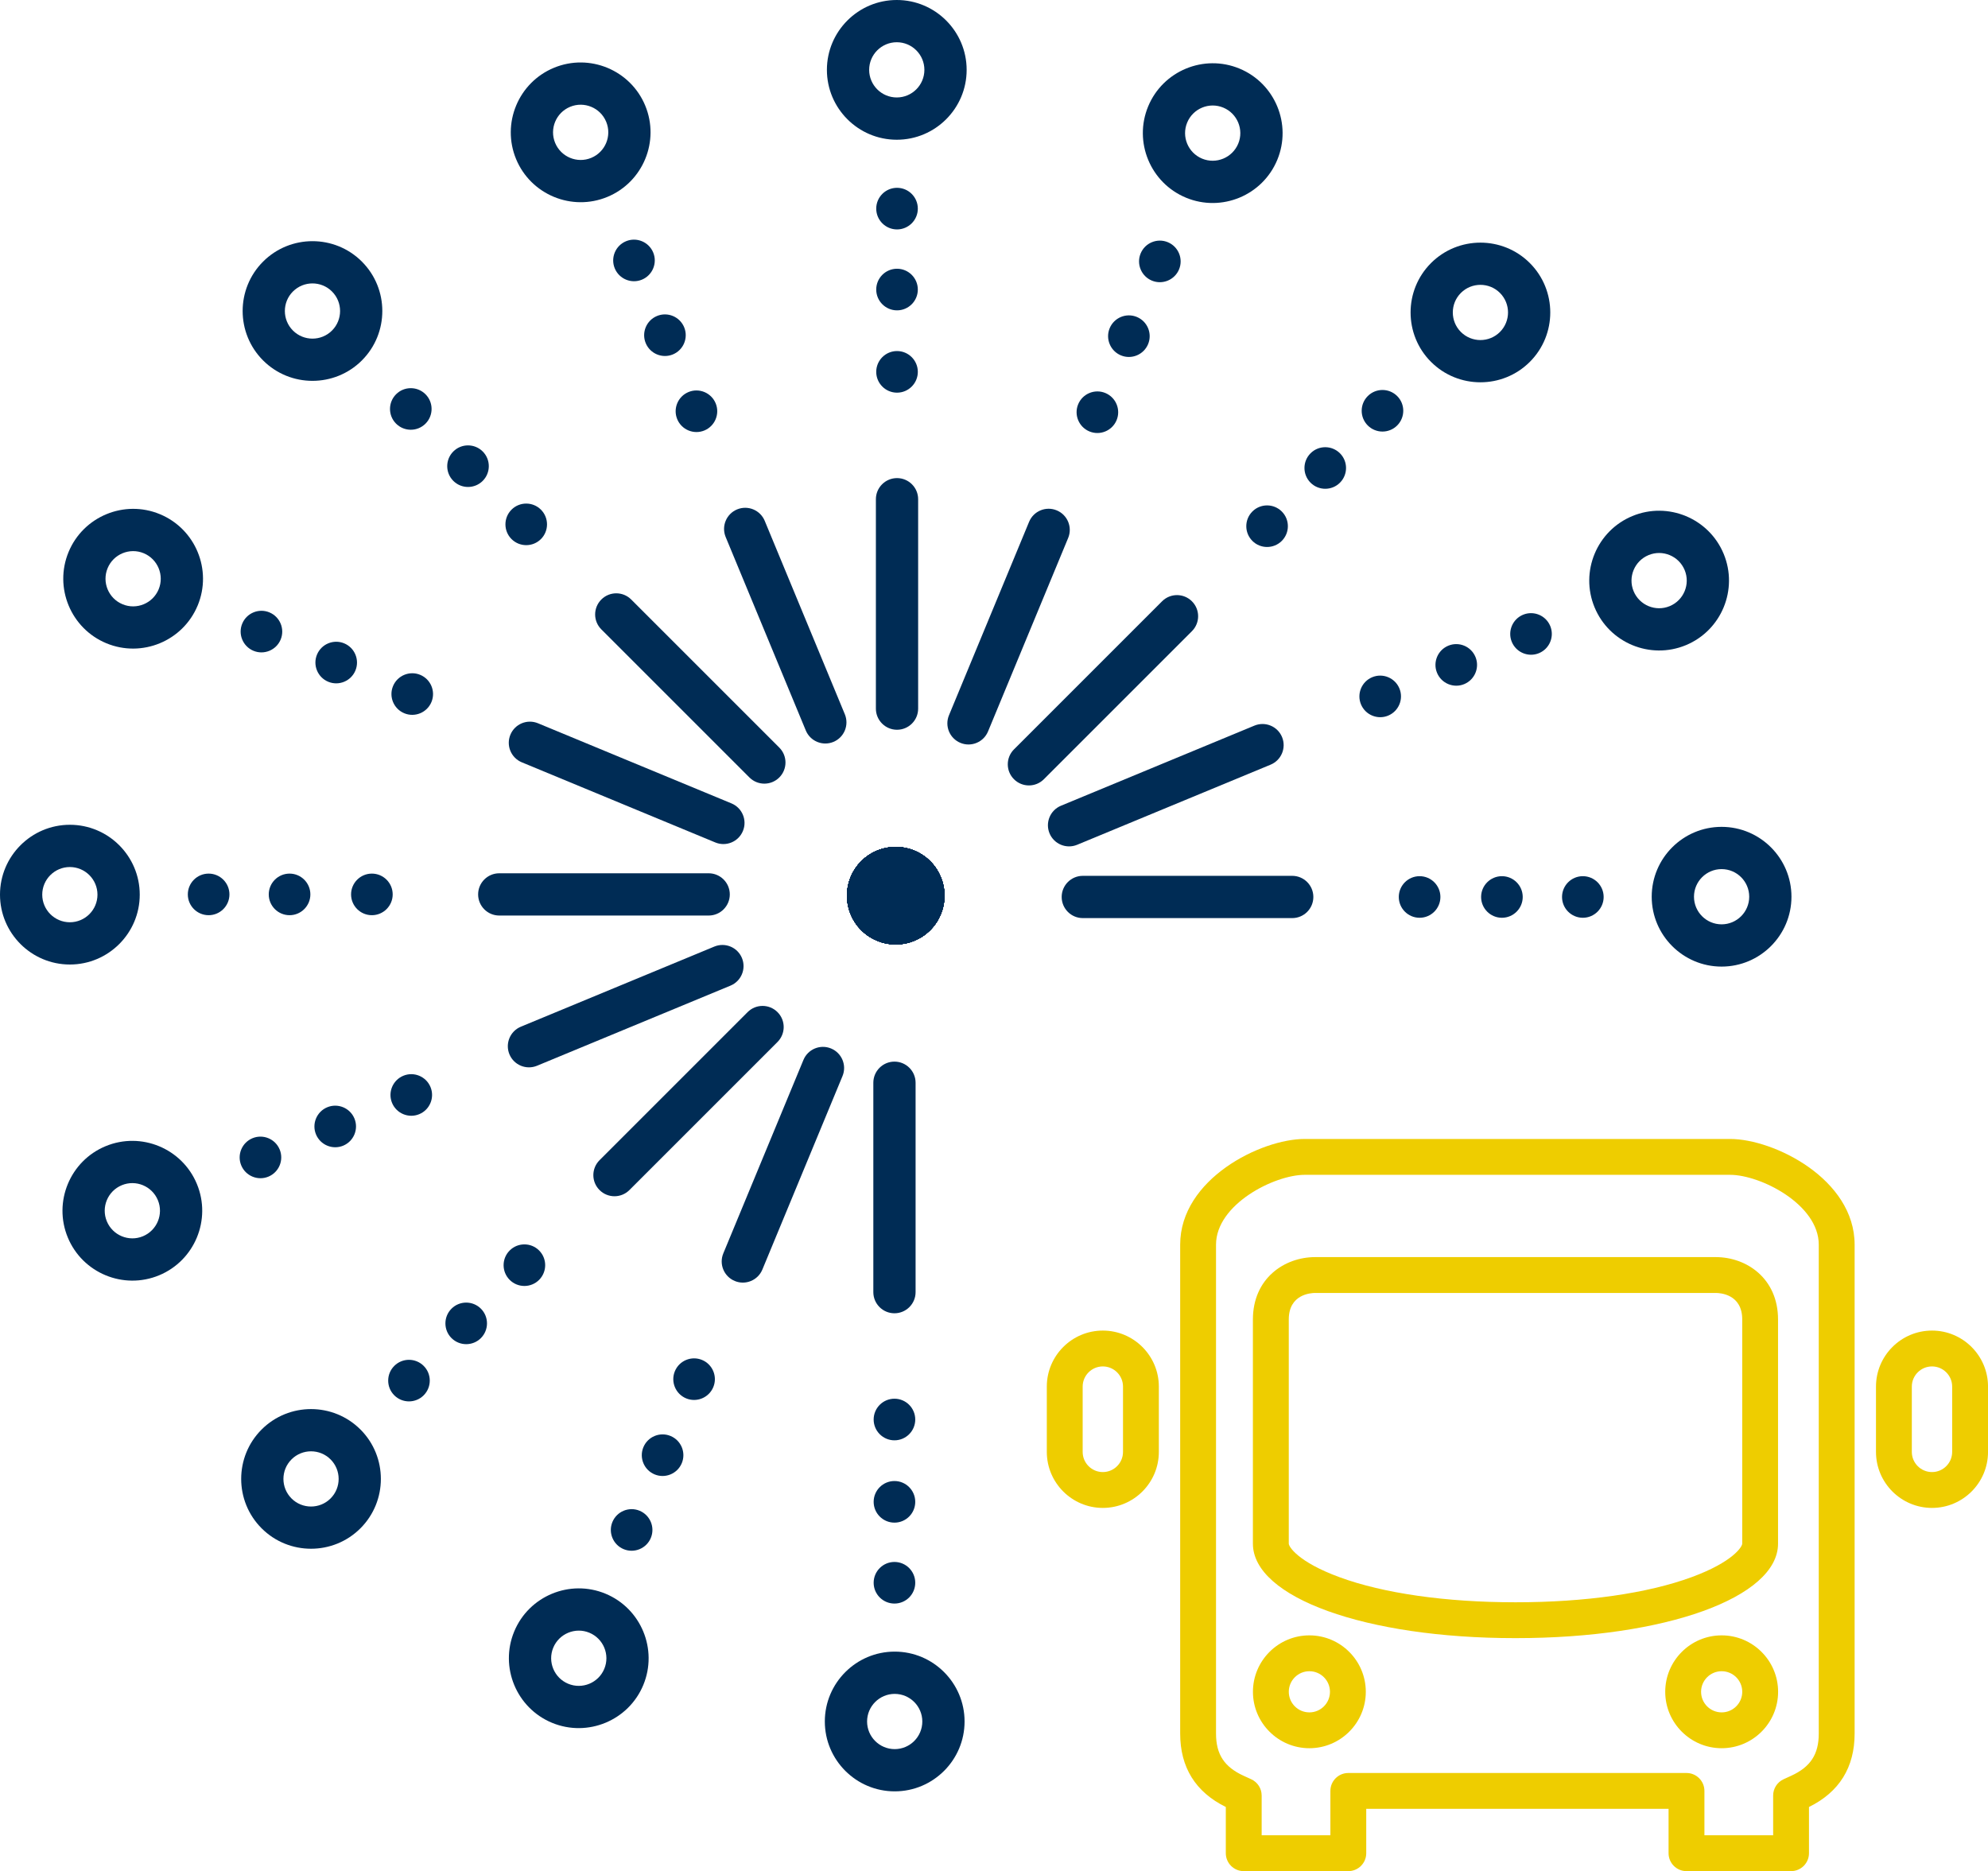
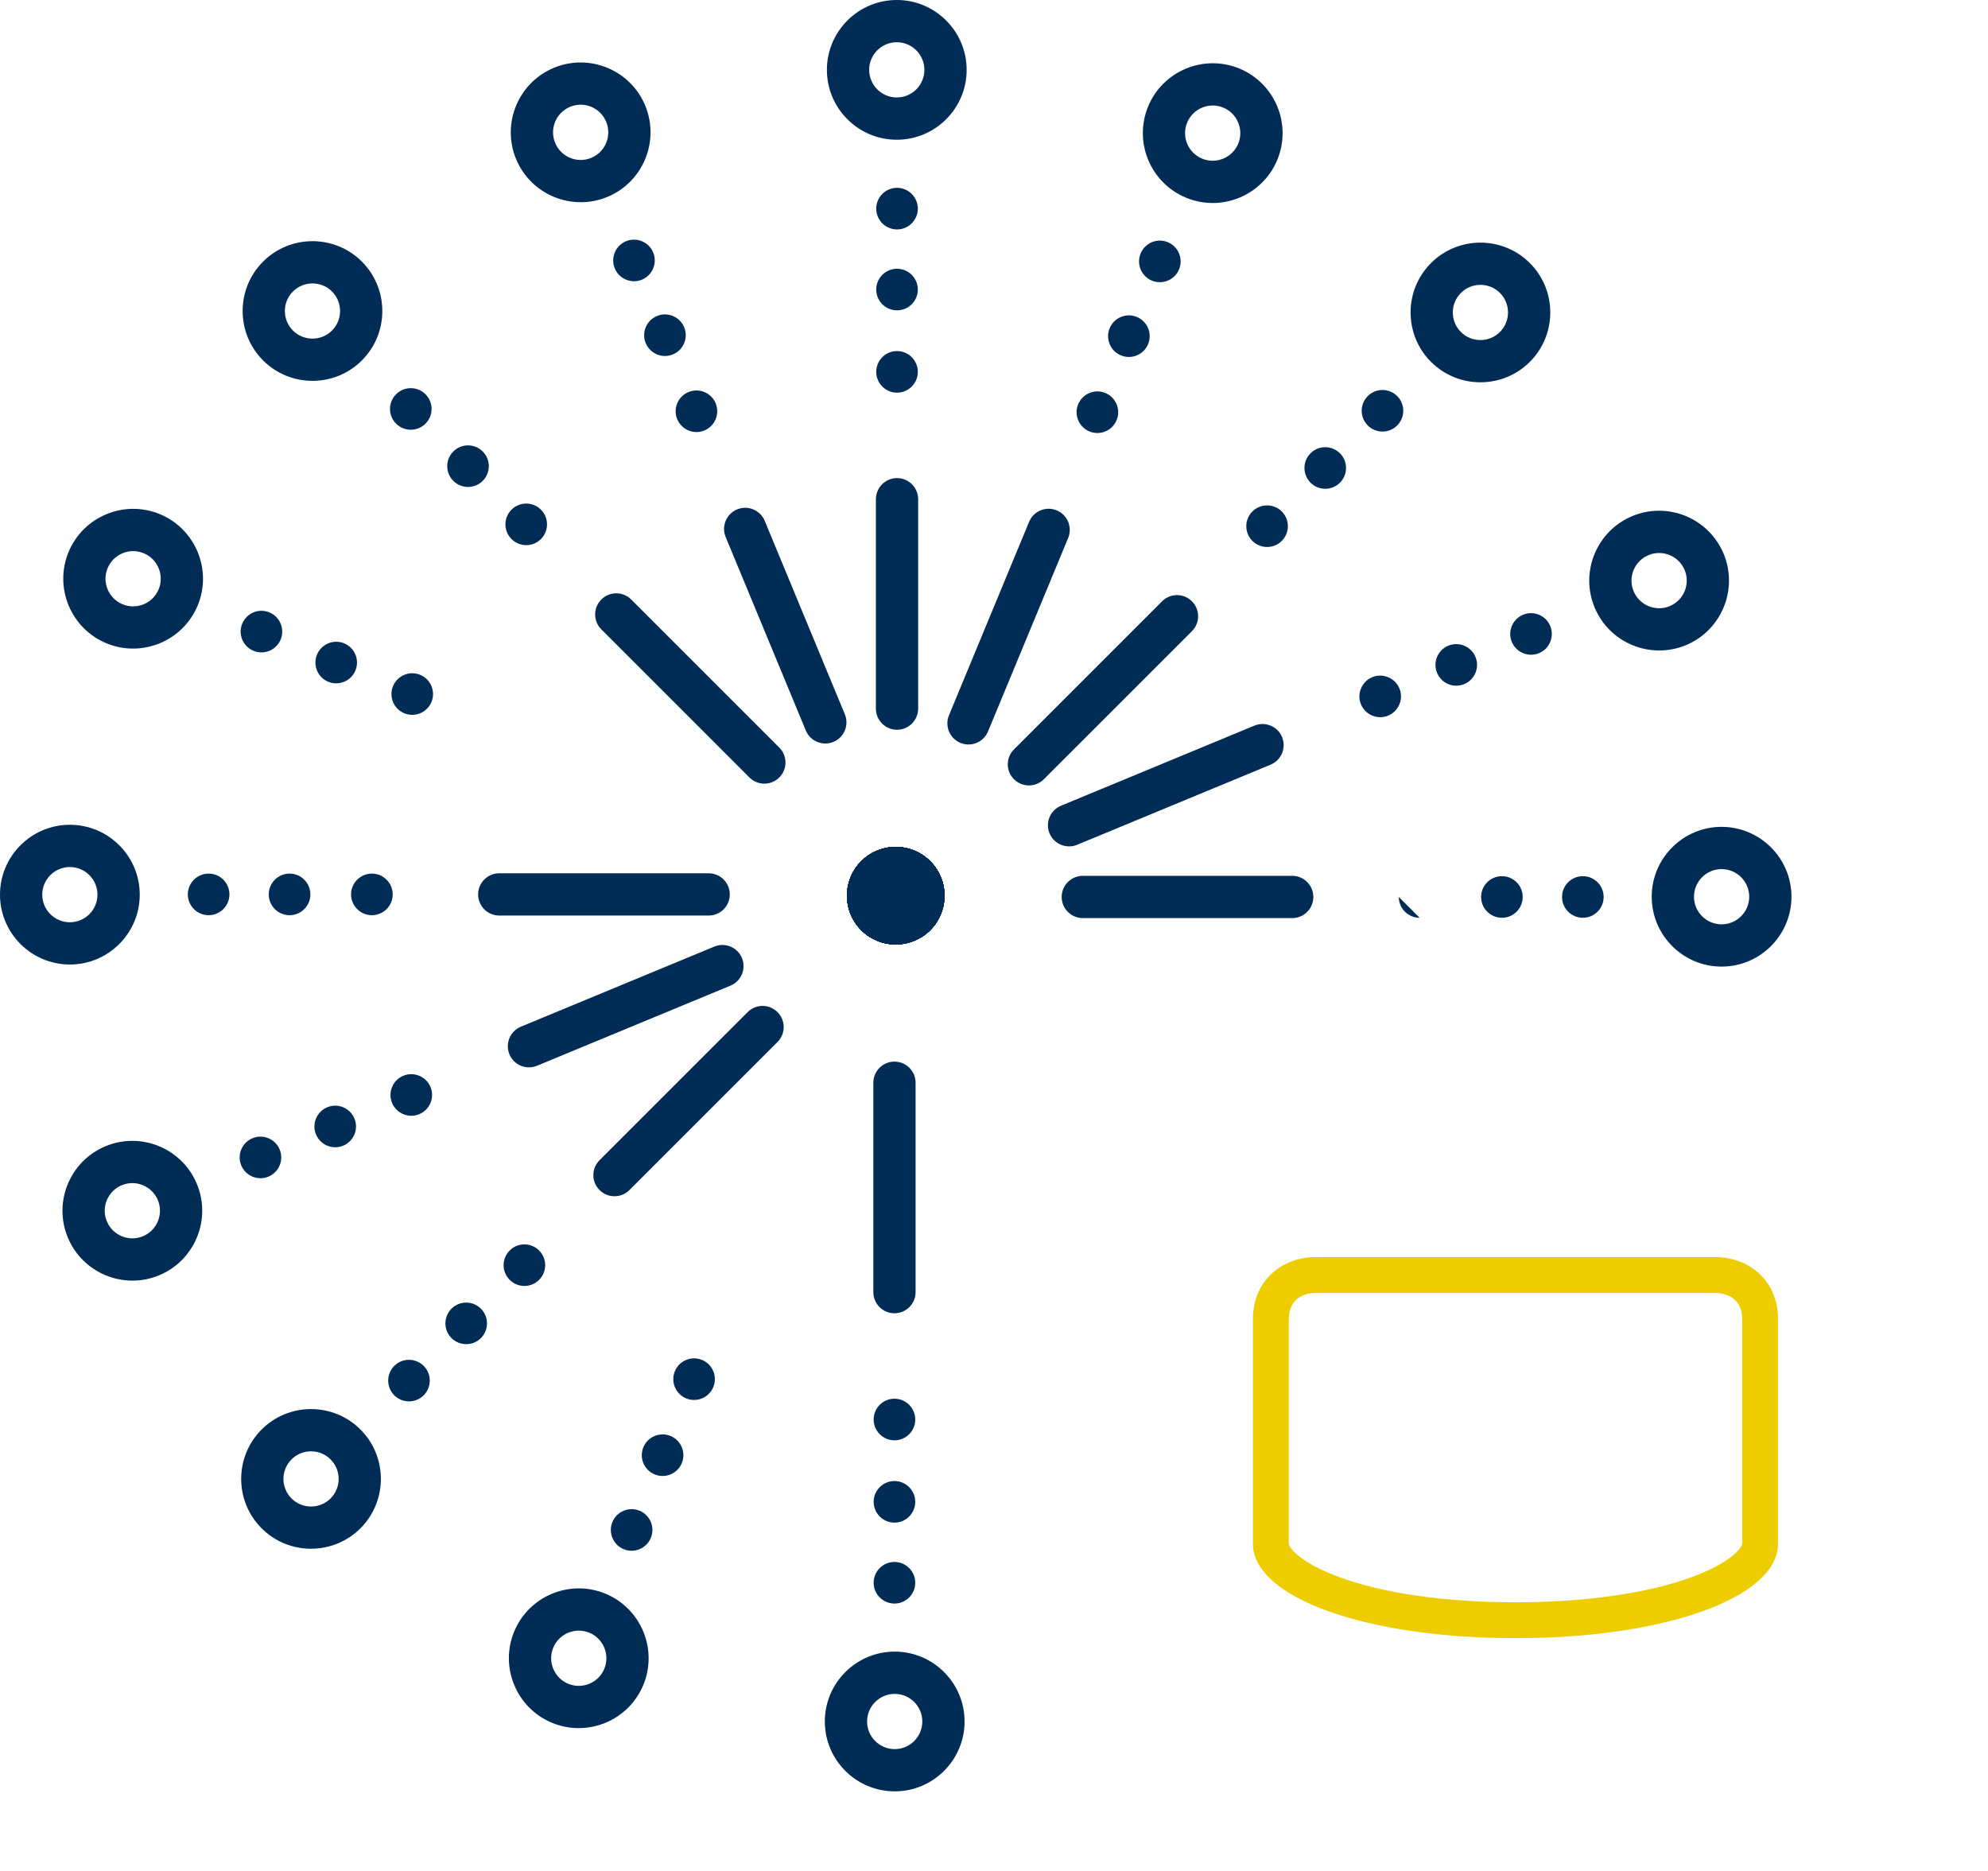
<svg xmlns="http://www.w3.org/2000/svg" id="Ebene_1" data-name="Ebene 1" viewBox="0 0 987 929.05">
  <defs>
    <clipPath id="clippath">
      <rect y="0" width="987" height="929.05" style="fill: none;" />
    </clipPath>
    <clipPath id="clippath-1">
      <rect y="0" width="987" height="929.05" style="fill: none;" />
    </clipPath>
  </defs>
  <g id="Silvester">
    <g style="clip-path: url(#clippath); fill: none;">
      <g style="clip-path: url(#clippath-1); fill: none;">
        <path d="m652.98,641.96c-2.19,0-13.13.63-13.13,13.17v111.3c0,1.47,4.47,9.03,25.11,16.63,21.87,8.05,52.83,12.48,87.17,12.48h.58c34.33,0,65.29-4.43,87.16-12.48,20.65-7.6,25.11-15.17,25.11-16.63v-111.3c0-12.54-10.94-13.17-13.14-13.17h-198.86Zm99.72,171.38h-.58c-74.16,0-130.08-20.17-130.08-46.91v-111.3c0-20.33,15.56-30.97,30.93-30.97h198.86c15.37,0,30.93,10.64,30.93,30.97v111.3c0,26.74-55.92,46.91-130.08,46.91" style="fill: #eecd00;" />
-         <path d="m547.53,678.44c-5.52,0-10.01,4.49-10.01,10.01v32.43c0,5.52,4.49,10.01,10.01,10.01s10.02-4.49,10.02-10.01v-32.43c0-5.52-4.49-10.01-10.02-10.01m0,70.25c-15.33,0-27.81-12.47-27.81-27.81v-32.43c0-15.34,12.48-27.81,27.81-27.81s27.81,12.48,27.81,27.81v32.43c0,15.34-12.48,27.81-27.81,27.81m411.67-70.25c-5.52,0-10.02,4.49-10.02,10.01v32.43c0,5.52,4.49,10.01,10.02,10.01s10.01-4.49,10.01-10.01v-32.43c0-5.52-4.49-10.01-10.01-10.01m0,70.25c-15.33,0-27.81-12.47-27.81-27.81v-32.43c0-15.34,12.48-27.81,27.81-27.81s27.81,12.48,27.81,27.81v32.43c0,15.34-12.48,27.81-27.81,27.81m-309.12,81.08c-5.64,0-10.22,4.58-10.22,10.22s4.58,10.22,10.22,10.22,10.22-4.58,10.22-10.22-4.58-10.22-10.22-10.22m0,38.23c-15.45,0-28.02-12.57-28.02-28.01s12.57-28.02,28.02-28.02,28.01,12.57,28.01,28.02-12.57,28.01-28.01,28.01m204.69-38.23c-5.64,0-10.22,4.58-10.22,10.22s4.58,10.22,10.22,10.22,10.22-4.58,10.22-10.22-4.58-10.22-10.22-10.22m0,38.23c-15.45,0-28.02-12.57-28.02-28.01s12.57-28.02,28.02-28.02,28.02,12.57,28.02,28.02-12.57,28.01-28.02,28.01m-8.56,43.23h34.12v-19.74c0-3.48,2.03-6.64,5.2-8.09l3.74-1.71c9.61-4.39,13.71-10.66,13.71-20.96v-242.74c0-20.04-28.96-34.68-44.03-34.68h-211.19c-15.07,0-44.03,14.65-44.03,34.68v242.74c0,10.3,4.1,16.57,13.71,20.96l3.75,1.71c3.17,1.45,5.2,4.61,5.2,8.09v19.74h34.12v-22.03c0-4.91,3.98-8.9,8.9-8.9h167.9c4.91,0,8.9,3.99,8.9,8.9v22.03Zm43.02,17.8h-51.92c-4.91,0-8.9-3.98-8.9-8.9v-22.03h-150.1v22.03c0,4.91-3.99,8.9-8.9,8.9h-51.92c-4.91,0-8.9-3.98-8.9-8.9v-22.95c-15.03-7.4-22.66-19.66-22.66-36.46v-242.74c0-32.55,40.03-52.48,61.83-52.48h211.19c21.8,0,61.83,19.92,61.83,52.48v242.74c0,16.8-7.62,29.06-22.66,36.46v22.95c0,4.91-3.98,8.9-8.9,8.9" style="fill: #eecd00;" />
        <path d="m444.71,468.92c-13.37,0-24.2-10.84-24.2-24.2s10.84-24.2,24.2-24.2,24.2,10.84,24.2,24.2-10.84,24.2-24.2,24.2" style="fill: #002c55;" />
        <path d="m445.35,113.91c5.7,0,10.33-4.63,10.33-10.33s-4.63-10.33-10.33-10.33-10.32,4.63-10.32,10.33,4.63,10.33,10.32,10.33" style="fill: #002c55;" />
        <path d="m445.35,154.09c5.7,0,10.33-4.63,10.33-10.33s-4.63-10.33-10.33-10.33-10.32,4.63-10.32,10.33,4.63,10.33,10.32,10.33" style="fill: #002c55;" />
        <path d="m445.35,194.96c5.7,0,10.33-4.63,10.33-10.33s-4.63-10.33-10.33-10.33-10.32,4.63-10.32,10.33,4.63,10.33,10.32,10.33" style="fill: #002c55;" />
        <path d="m445.35,237.38c-5.79,0-10.49,4.7-10.49,10.49v103.97c0,5.79,4.7,10.49,10.49,10.49s10.49-4.7,10.49-10.49v-103.97c0-5.79-4.7-10.49-10.49-10.49" style="fill: #002c55;" />
        <path d="m445.23,69.38c-19.13,0-34.69-15.56-34.69-34.69S426.1,0,445.23,0s34.69,15.56,34.69,34.69-15.56,34.69-34.69,34.69m0-48.41c-7.56,0-13.71,6.15-13.71,13.71s6.15,13.71,13.71,13.71,13.71-6.15,13.71-13.71-6.15-13.71-13.71-13.71" style="fill: #002c55;" />
        <path d="m453.98,467.07c-12.35,5.12-26.51-.75-31.62-13.1-5.12-12.35.75-26.51,13.1-31.62,12.35-5.12,26.51.75,31.62,13.1,5.12,12.35-.75,26.51-13.1,31.62" style="fill: #002c55;" />
        <path d="m318.71,138.85c5.26-2.18,7.77-8.23,5.59-13.49-2.18-5.26-8.23-7.77-13.49-5.59-5.26,2.18-7.77,8.23-5.59,13.49,2.18,5.26,8.23,7.77,13.49,5.59" style="fill: #002c55;" />
        <path d="m334.08,175.97c5.26-2.18,7.77-8.23,5.59-13.49-2.18-5.26-8.23-7.77-13.49-5.59-5.26,2.18-7.77,8.23-5.59,13.49,2.18,5.26,8.23,7.77,13.49,5.59" style="fill: #002c55;" />
        <path d="m349.72,213.73c5.26-2.18,7.77-8.23,5.59-13.49-2.18-5.26-8.23-7.77-13.49-5.59-5.26,2.18-7.77,8.23-5.59,13.49,2.18,5.26,8.23,7.77,13.49,5.59" style="fill: #002c55;" />
        <path d="m365.96,252.92c-5.35,2.22-7.89,8.35-5.68,13.71l39.78,96.05c2.22,5.35,8.35,7.89,13.71,5.68,5.35-2.22,7.89-8.35,5.68-13.71l-39.78-96.05c-2.22-5.35-8.35-7.89-13.71-5.68" style="fill: #002c55;" />
        <path d="m301.56,97.76c-17.67,7.32-38.01-1.1-45.33-18.77-7.32-17.67,1.1-38.01,18.78-45.33,17.67-7.32,38.01,1.1,45.33,18.77,7.32,17.68-1.1,38.01-18.78,45.33m-18.52-44.72c-6.99,2.9-10.32,10.93-7.42,17.92,2.9,6.98,10.93,10.32,17.92,7.42s10.32-10.93,7.42-17.92c-2.89-6.99-10.93-10.32-17.92-7.42" style="fill: #002c55;" />
        <path d="m461.83,461.83c-9.45,9.45-24.78,9.45-34.23,0s-9.45-24.78,0-34.23,24.78-9.45,34.23,0,9.45,24.78,0,34.23" style="fill: #002c55;" />
        <path d="m211.25,210.35c4.03-4.03,4.03-10.58,0-14.6-4.03-4.03-10.58-4.03-14.6,0-4.03,4.03-4.03,10.58,0,14.6,4.03,4.03,10.58,4.03,14.6,0" style="fill: #002c55;" />
        <path d="m239.66,238.76c4.03-4.03,4.03-10.58,0-14.6-4.03-4.03-10.58-4.03-14.6,0-4.03,4.03-4.03,10.58,0,14.6,4.03,4.03,10.58,4.03,14.6,0" style="fill: #002c55;" />
        <path d="m268.56,267.66c4.03-4.03,4.03-10.58,0-14.61-4.03-4.03-10.58-4.03-14.6,0-4.03,4.03-4.03,10.58,0,14.6,4.03,4.03,10.58,4.03,14.6,0" style="fill: #002c55;" />
        <path d="m298.55,297.66c-4.1,4.1-4.1,10.74,0,14.83l73.52,73.52c4.1,4.1,10.74,4.1,14.83,0,4.1-4.1,4.1-10.74,0-14.83l-73.52-73.52c-4.1-4.1-10.74-4.1-14.83,0" style="fill: #002c55;" />
        <path d="m179.68,178.95c-13.53,13.52-35.54,13.53-49.07,0-13.52-13.53-13.52-35.54,0-49.06,13.53-13.53,35.54-13.53,49.06,0,13.52,13.53,13.52,35.54,0,49.06m-34.23-34.23c-5.35,5.35-5.35,14.05,0,19.4,5.35,5.35,14.04,5.35,19.39,0,5.35-5.35,5.35-14.04,0-19.39-5.35-5.35-14.05-5.35-19.39,0" style="fill: #002c55;" />
        <path d="m467.08,453.98c-5.12,12.35-19.27,18.22-31.62,13.1-12.35-5.12-18.22-19.27-13.1-31.62,5.12-12.35,19.27-18.22,31.62-13.1,12.35,5.12,18.22,19.27,13.1,31.62" style="fill: #002c55;" />
        <path d="m139.34,317.54c2.18-5.26-.33-11.31-5.59-13.49-5.26-2.18-11.31.33-13.49,5.59-2.18,5.26.33,11.31,5.59,13.49,5.26,2.18,11.31-.33,13.49-5.59" style="fill: #002c55;" />
        <path d="m176.46,332.91c2.18-5.26-.33-11.31-5.59-13.49-5.26-2.18-11.31.33-13.49,5.59s.33,11.31,5.59,13.49c5.26,2.18,11.31-.33,13.49-5.59" style="fill: #002c55;" />
        <path d="m214.21,348.55c2.18-5.26-.33-11.31-5.59-13.49-5.26-2.18-11.31.33-13.49,5.59-2.18,5.26.33,11.31,5.59,13.49,5.26,2.18,11.31-.33,13.49-5.59" style="fill: #002c55;" />
-         <path d="m253.4,364.79c-2.22,5.35.32,11.49,5.68,13.71l96.05,39.78c5.35,2.22,11.49-.32,13.71-5.68,2.22-5.35-.32-11.49-5.68-13.71l-96.05-39.78c-5.35-2.22-11.49.32-13.71,5.68" style="fill: #002c55;" />
        <path d="m98.15,300.61c-7.32,17.68-27.66,26.1-45.33,18.78-17.67-7.32-26.09-27.66-18.77-45.33,7.32-17.67,27.66-26.1,45.33-18.77,17.67,7.32,26.09,27.65,18.77,45.33m-44.72-18.52c-2.9,6.99.43,15.03,7.42,17.92,6.99,2.9,15.02-.43,17.92-7.42,2.89-6.98-.44-15.02-7.42-17.92-6.99-2.9-15.03.44-17.92,7.42" style="fill: #002c55;" />
        <path d="m468.92,444.71c0,13.37-10.84,24.2-24.2,24.2s-24.2-10.84-24.2-24.2,10.84-24.2,24.2-24.2,24.2,10.84,24.2,24.2" style="fill: #002c55;" />
        <path d="m113.91,444.08c0-5.7-4.63-10.33-10.33-10.33s-10.33,4.63-10.33,10.33,4.63,10.32,10.33,10.32,10.33-4.63,10.33-10.32" style="fill: #002c55;" />
        <path d="m154.09,444.08c0-5.7-4.63-10.33-10.33-10.33s-10.33,4.63-10.33,10.33,4.63,10.32,10.33,10.32,10.33-4.63,10.33-10.32" style="fill: #002c55;" />
        <path d="m194.96,444.08c0-5.7-4.63-10.33-10.33-10.33s-10.33,4.63-10.33,10.33,4.63,10.32,10.33,10.32,10.33-4.63,10.33-10.32" style="fill: #002c55;" />
        <path d="m237.38,444.08c0,5.79,4.7,10.49,10.49,10.49h103.97c5.79,0,10.49-4.7,10.49-10.49s-4.7-10.49-10.49-10.49h-103.97c-5.79,0-10.49,4.7-10.49,10.49" style="fill: #002c55;" />
        <path d="m69.38,444.2c0,19.13-15.56,34.69-34.69,34.69S0,463.33,0,444.2s15.56-34.69,34.69-34.69,34.69,15.56,34.69,34.69m-48.41,0c0,7.56,6.15,13.71,13.71,13.71s13.71-6.15,13.71-13.71-6.15-13.71-13.71-13.71-13.71,6.15-13.71,13.71" style="fill: #002c55;" />
        <path d="m467.08,435.45c5.12,12.35-.75,26.51-13.1,31.62-12.35,5.12-26.51-.75-31.62-13.1-5.12-12.35.75-26.51,13.1-31.62,12.35-5.12,26.51.75,31.62,13.1" style="fill: #002c55;" />
        <path d="m138.85,570.72c-2.18-5.26-8.23-7.77-13.49-5.59-5.26,2.18-7.77,8.23-5.59,13.49,2.18,5.26,8.23,7.77,13.49,5.59,5.26-2.18,7.77-8.23,5.59-13.49" style="fill: #002c55;" />
        <path d="m175.97,555.35c-2.18-5.26-8.23-7.77-13.49-5.59-5.26,2.18-7.77,8.23-5.59,13.49,2.18,5.26,8.23,7.76,13.49,5.59,5.26-2.18,7.77-8.23,5.59-13.49" style="fill: #002c55;" />
        <path d="m213.73,539.71c-2.18-5.26-8.23-7.77-13.49-5.59-5.26,2.18-7.77,8.23-5.59,13.49,2.18,5.26,8.23,7.77,13.49,5.59,5.26-2.18,7.77-8.23,5.59-13.49" style="fill: #002c55;" />
        <path d="m252.92,523.47c2.22,5.35,8.35,7.89,13.71,5.68l96.05-39.78c5.35-2.22,7.89-8.35,5.68-13.71-2.22-5.35-8.35-7.89-13.71-5.68l-96.05,39.78c-5.35,2.22-7.89,8.35-5.68,13.71" style="fill: #002c55;" />
        <path d="m97.76,587.87c7.32,17.67-1.1,38.01-18.77,45.33-17.67,7.32-38.01-1.1-45.33-18.78-7.32-17.67,1.1-38.01,18.77-45.33,17.68-7.32,38.01,1.1,45.33,18.78m-44.72,18.52c2.9,6.99,10.93,10.32,17.92,7.42,6.98-2.9,10.32-10.93,7.42-17.92-2.9-6.99-10.93-10.32-17.92-7.42-6.99,2.89-10.32,10.93-7.42,17.92" style="fill: #002c55;" />
        <path d="m461.83,427.6c9.45,9.45,9.45,24.78,0,34.23s-24.78,9.45-34.23,0-9.45-24.78,0-34.23c9.45-9.45,24.78-9.45,34.23,0" style="fill: #002c55;" />
        <path d="m210.35,678.18c-4.03-4.03-10.58-4.03-14.6,0-4.03,4.03-4.03,10.58,0,14.6,4.03,4.03,10.58,4.03,14.6,0,4.03-4.03,4.03-10.58,0-14.6" style="fill: #002c55;" />
        <path d="m238.76,649.77c-4.03-4.03-10.58-4.03-14.6,0-4.03,4.03-4.03,10.58,0,14.6s10.58,4.03,14.6,0c4.03-4.03,4.03-10.58,0-14.6" style="fill: #002c55;" />
        <path d="m267.66,620.87c-4.03-4.03-10.58-4.03-14.61,0s-4.03,10.58,0,14.6c4.03,4.03,10.58,4.03,14.6,0,4.03-4.03,4.03-10.58,0-14.6" style="fill: #002c55;" />
        <path d="m297.66,590.87c4.1,4.1,10.74,4.1,14.83,0l73.52-73.52c4.1-4.1,4.1-10.74,0-14.83-4.1-4.1-10.74-4.1-14.83,0l-73.52,73.52c-4.1,4.1-4.1,10.74,0,14.83" style="fill: #002c55;" />
        <path d="m178.95,709.75c13.52,13.53,13.53,35.54,0,49.07-13.53,13.52-35.54,13.52-49.06,0-13.53-13.53-13.53-35.54,0-49.06,13.53-13.52,35.54-13.52,49.06,0m-34.23,34.23c5.35,5.35,14.05,5.35,19.4,0,5.35-5.35,5.35-14.04,0-19.39-5.35-5.35-14.04-5.35-19.39,0-5.35,5.35-5.35,14.05,0,19.39" style="fill: #002c55;" />
        <path d="m453.98,422.35c12.35,5.12,18.22,19.27,13.1,31.62-5.12,12.35-19.27,18.22-31.62,13.1-12.35-5.12-18.22-19.27-13.1-31.62,5.12-12.35,19.27-18.22,31.62-13.1" style="fill: #002c55;" />
        <path d="m317.54,750.09c-5.26-2.18-11.31.33-13.49,5.59s.33,11.31,5.59,13.49c5.26,2.18,11.31-.33,13.49-5.59,2.18-5.26-.33-11.31-5.59-13.49" style="fill: #002c55;" />
        <path d="m332.91,712.97c-5.26-2.18-11.31.33-13.49,5.59-2.18,5.26.33,11.31,5.59,13.49,5.26,2.18,11.31-.33,13.49-5.59,2.18-5.26-.33-11.31-5.59-13.49" style="fill: #002c55;" />
        <path d="m348.55,675.22c-5.26-2.18-11.31.33-13.49,5.59-2.18,5.26.33,11.31,5.59,13.49,5.26,2.18,11.31-.33,13.49-5.59,2.18-5.26-.33-11.31-5.59-13.49" style="fill: #002c55;" />
-         <path d="m364.79,636.02c5.35,2.22,11.49-.32,13.71-5.68l39.78-96.05c2.22-5.35-.32-11.49-5.68-13.71-5.35-2.22-11.49.32-13.71,5.68l-39.78,96.05c-2.22,5.35.32,11.49,5.68,13.71" style="fill: #002c55;" />
        <path d="m300.61,791.28c17.68,7.32,26.1,27.66,18.78,45.33-7.32,17.67-27.66,26.09-45.33,18.77-17.67-7.32-26.09-27.66-18.77-45.33,7.32-17.67,27.65-26.09,45.33-18.77m-18.52,44.72c6.99,2.9,15.03-.43,17.92-7.42,2.9-6.99-.43-15.02-7.42-17.92-6.98-2.89-15.02.44-17.92,7.42-2.9,6.99.44,15.03,7.42,17.92" style="fill: #002c55;" />
        <path d="m444.71,420.51c13.37,0,24.2,10.84,24.2,24.2s-10.84,24.2-24.2,24.2-24.2-10.84-24.2-24.2,10.84-24.2,24.2-24.2" style="fill: #002c55;" />
        <path d="m444.08,775.52c-5.7,0-10.33,4.63-10.33,10.33s4.63,10.33,10.33,10.33,10.32-4.63,10.32-10.33-4.63-10.33-10.32-10.33" style="fill: #002c55;" />
        <path d="m444.08,735.34c-5.7,0-10.33,4.63-10.33,10.33s4.63,10.33,10.33,10.33,10.32-4.63,10.32-10.33-4.63-10.33-10.32-10.33" style="fill: #002c55;" />
        <path d="m444.08,694.47c-5.7,0-10.33,4.63-10.33,10.33s4.63,10.33,10.33,10.33,10.32-4.63,10.32-10.33-4.63-10.33-10.32-10.33" style="fill: #002c55;" />
        <path d="m444.08,652.05c5.79,0,10.49-4.7,10.49-10.49v-103.97c0-5.79-4.7-10.49-10.49-10.49s-10.49,4.7-10.49,10.49v103.97c0,5.79,4.7,10.49,10.49,10.49" style="fill: #002c55;" />
        <path d="m444.2,820.04c19.13,0,34.69,15.56,34.69,34.69s-15.56,34.69-34.69,34.69-34.69-15.56-34.69-34.69,15.56-34.69,34.69-34.69m0,48.41c7.56,0,13.71-6.15,13.71-13.71s-6.15-13.71-13.71-13.71-13.71,6.15-13.71,13.71,6.15,13.71,13.71,13.71" style="fill: #002c55;" />
-         <path d="m435.45,422.35c12.35-5.12,26.51.75,31.62,13.1,5.12,12.35-.75,26.51-13.1,31.62-12.35,5.12-26.51-.75-31.62-13.1-5.12-12.35.75-26.51,13.1-31.62" style="fill: #002c55;" />
        <path d="m427.6,427.6c9.45-9.45,24.78-9.45,34.23,0,9.45,9.45,9.45,24.78,0,34.23s-24.78,9.45-34.23,0-9.45-24.78,0-34.23" style="fill: #002c55;" />
        <path d="m422.35,435.45c5.12-12.35,19.27-18.22,31.62-13.1,12.35,5.12,18.22,19.27,13.1,31.62-5.12,12.35-19.27,18.22-31.62,13.1-12.35-5.12-18.22-19.27-13.1-31.62" style="fill: #002c55;" />
        <path d="m420.51,444.71c0-13.37,10.84-24.2,24.2-24.2s24.2,10.84,24.2,24.2-10.84,24.2-24.2,24.2-24.2-10.84-24.2-24.2" style="fill: #002c55;" />
        <path d="m775.52,445.35c0,5.7,4.63,10.33,10.33,10.33s10.33-4.63,10.33-10.33-4.63-10.32-10.33-10.32-10.33,4.63-10.33,10.32" style="fill: #002c55;" />
        <path d="m735.34,445.35c0,5.7,4.63,10.33,10.33,10.33s10.33-4.63,10.33-10.33-4.63-10.32-10.33-10.32-10.33,4.63-10.33,10.32" style="fill: #002c55;" />
-         <path d="m694.47,445.35c0,5.7,4.63,10.33,10.33,10.33s10.33-4.63,10.33-10.33-4.63-10.32-10.33-10.32-10.33,4.63-10.33,10.32" style="fill: #002c55;" />
+         <path d="m694.47,445.35c0,5.7,4.63,10.33,10.33,10.33" style="fill: #002c55;" />
        <path d="m652.05,445.35c0-5.79-4.7-10.49-10.49-10.49h-103.97c-5.79,0-10.49,4.7-10.49,10.49s4.7,10.49,10.49,10.49h103.97c5.79,0,10.49-4.7,10.49-10.49" style="fill: #002c55;" />
        <path d="m820.04,445.23c0-19.13,15.56-34.69,34.69-34.69s34.69,15.56,34.69,34.69-15.56,34.69-34.69,34.69-34.69-15.56-34.69-34.69m48.41,0c0-7.56-6.15-13.71-13.71-13.71s-13.71,6.15-13.71,13.71,6.15,13.71,13.71,13.71,13.71-6.15,13.71-13.71" style="fill: #002c55;" />
        <path d="m422.35,453.98c-5.12-12.35.75-26.51,13.1-31.62,12.35-5.12,26.51.75,31.62,13.1,5.12,12.35-.75,26.51-13.1,31.62-12.35,5.12-26.51-.75-31.62-13.1" style="fill: #002c55;" />
        <path d="m750.58,318.71c2.18,5.26,8.23,7.77,13.49,5.59,5.26-2.18,7.77-8.23,5.59-13.49-2.18-5.26-8.23-7.77-13.49-5.59-5.26,2.18-7.77,8.23-5.59,13.49" style="fill: #002c55;" />
        <path d="m713.46,334.08c2.18,5.26,8.23,7.77,13.49,5.59,5.26-2.18,7.77-8.23,5.59-13.49-2.18-5.26-8.23-7.77-13.49-5.59-5.26,2.18-7.77,8.23-5.59,13.49" style="fill: #002c55;" />
        <path d="m675.7,349.72c2.18,5.26,8.23,7.77,13.49,5.59,5.26-2.18,7.77-8.23,5.59-13.49-2.18-5.26-8.23-7.77-13.49-5.59-5.26,2.18-7.77,8.23-5.59,13.49" style="fill: #002c55;" />
        <path d="m636.51,365.95c-2.22-5.35-8.35-7.89-13.71-5.68l-96.05,39.78c-5.35,2.22-7.89,8.35-5.68,13.71,2.22,5.35,8.35,7.89,13.71,5.68l96.05-39.78c5.35-2.22,7.89-8.35,5.68-13.71" style="fill: #002c55;" />
        <path d="m791.67,301.55c-7.32-17.67,1.1-38.01,18.77-45.33,17.67-7.32,38.01,1.1,45.33,18.78,7.32,17.67-1.1,38.01-18.77,45.33-17.68,7.32-38.01-1.1-45.33-18.78m44.72-18.52c-2.9-6.99-10.93-10.32-17.92-7.42-6.98,2.9-10.32,10.93-7.42,17.92s10.93,10.32,17.92,7.42c6.99-2.89,10.32-10.93,7.42-17.92" style="fill: #002c55;" />
        <path d="m427.6,461.83c-9.45-9.45-9.45-24.78,0-34.23s24.78-9.45,34.23,0,9.45,24.78,0,34.23-24.78,9.45-34.23,0" style="fill: #002c55;" />
        <path d="m679.07,211.25c4.03,4.03,10.58,4.03,14.6,0,4.03-4.03,4.03-10.58,0-14.6-4.03-4.03-10.58-4.03-14.6,0-4.03,4.03-4.03,10.58,0,14.6" style="fill: #002c55;" />
        <path d="m650.66,239.66c4.03,4.03,10.58,4.03,14.6,0,4.03-4.03,4.03-10.58,0-14.6-4.03-4.03-10.58-4.03-14.6,0-4.03,4.03-4.03,10.58,0,14.6" style="fill: #002c55;" />
        <path d="m621.77,268.56c4.03,4.03,10.58,4.03,14.61,0s4.03-10.58,0-14.6c-4.03-4.03-10.58-4.03-14.6,0-4.03,4.03-4.03,10.58,0,14.6" style="fill: #002c55;" />
        <path d="m591.77,298.55c-4.1-4.1-10.74-4.1-14.83,0l-73.52,73.52c-4.1,4.1-4.1,10.74,0,14.83s10.74,4.1,14.83,0l73.52-73.52c4.1-4.1,4.1-10.74,0-14.83" style="fill: #002c55;" />
        <path d="m710.47,179.68c-13.52-13.53-13.53-35.54,0-49.07,13.53-13.52,35.54-13.52,49.06,0,13.53,13.53,13.53,35.54,0,49.06-13.53,13.52-35.54,13.52-49.06,0m34.23-34.23c-5.35-5.35-14.05-5.35-19.4,0s-5.35,14.04,0,19.39c5.35,5.35,14.04,5.35,19.39,0s5.35-14.05,0-19.39" style="fill: #002c55;" />
        <path d="m435.45,467.07c-12.35-5.12-18.22-19.27-13.1-31.62,5.12-12.35,19.27-18.22,31.62-13.1,12.35,5.12,18.22,19.27,13.1,31.62-5.12,12.35-19.27,18.22-31.62,13.1" style="fill: #002c55;" />
        <path d="m571.89,139.33c5.26,2.18,11.31-.33,13.49-5.59,2.18-5.26-.33-11.31-5.59-13.49-5.26-2.18-11.31.33-13.49,5.59-2.18,5.26.33,11.31,5.59,13.49" style="fill: #002c55;" />
        <path d="m556.52,176.45c5.26,2.18,11.31-.33,13.49-5.59,2.18-5.26-.33-11.31-5.59-13.49-5.26-2.18-11.31.33-13.49,5.59-2.18,5.26.33,11.31,5.59,13.49" style="fill: #002c55;" />
        <path d="m540.88,214.21c5.26,2.18,11.31-.33,13.49-5.59,2.18-5.26-.33-11.31-5.59-13.49-5.26-2.18-11.31.33-13.49,5.59-2.18,5.26.33,11.31,5.59,13.49" style="fill: #002c55;" />
        <path d="m524.64,253.4c-5.35-2.22-11.49.32-13.71,5.68l-39.78,96.05c-2.22,5.35.32,11.49,5.68,13.71,5.35,2.22,11.49-.32,13.71-5.68l39.78-96.05c2.22-5.35-.32-11.49-5.68-13.71" style="fill: #002c55;" />
        <path d="m588.82,98.15c-17.68-7.32-26.1-27.66-18.78-45.33,7.32-17.67,27.66-26.09,45.33-18.77,17.67,7.32,26.1,27.65,18.77,45.33-7.32,17.67-27.65,26.1-45.33,18.77m18.52-44.72c-6.99-2.9-15.03.43-17.92,7.42-2.9,6.99.43,15.02,7.42,17.92,6.98,2.89,15.02-.44,17.92-7.42,2.9-6.99-.44-15.03-7.42-17.92" style="fill: #002c55;" />
      </g>
    </g>
  </g>
</svg>